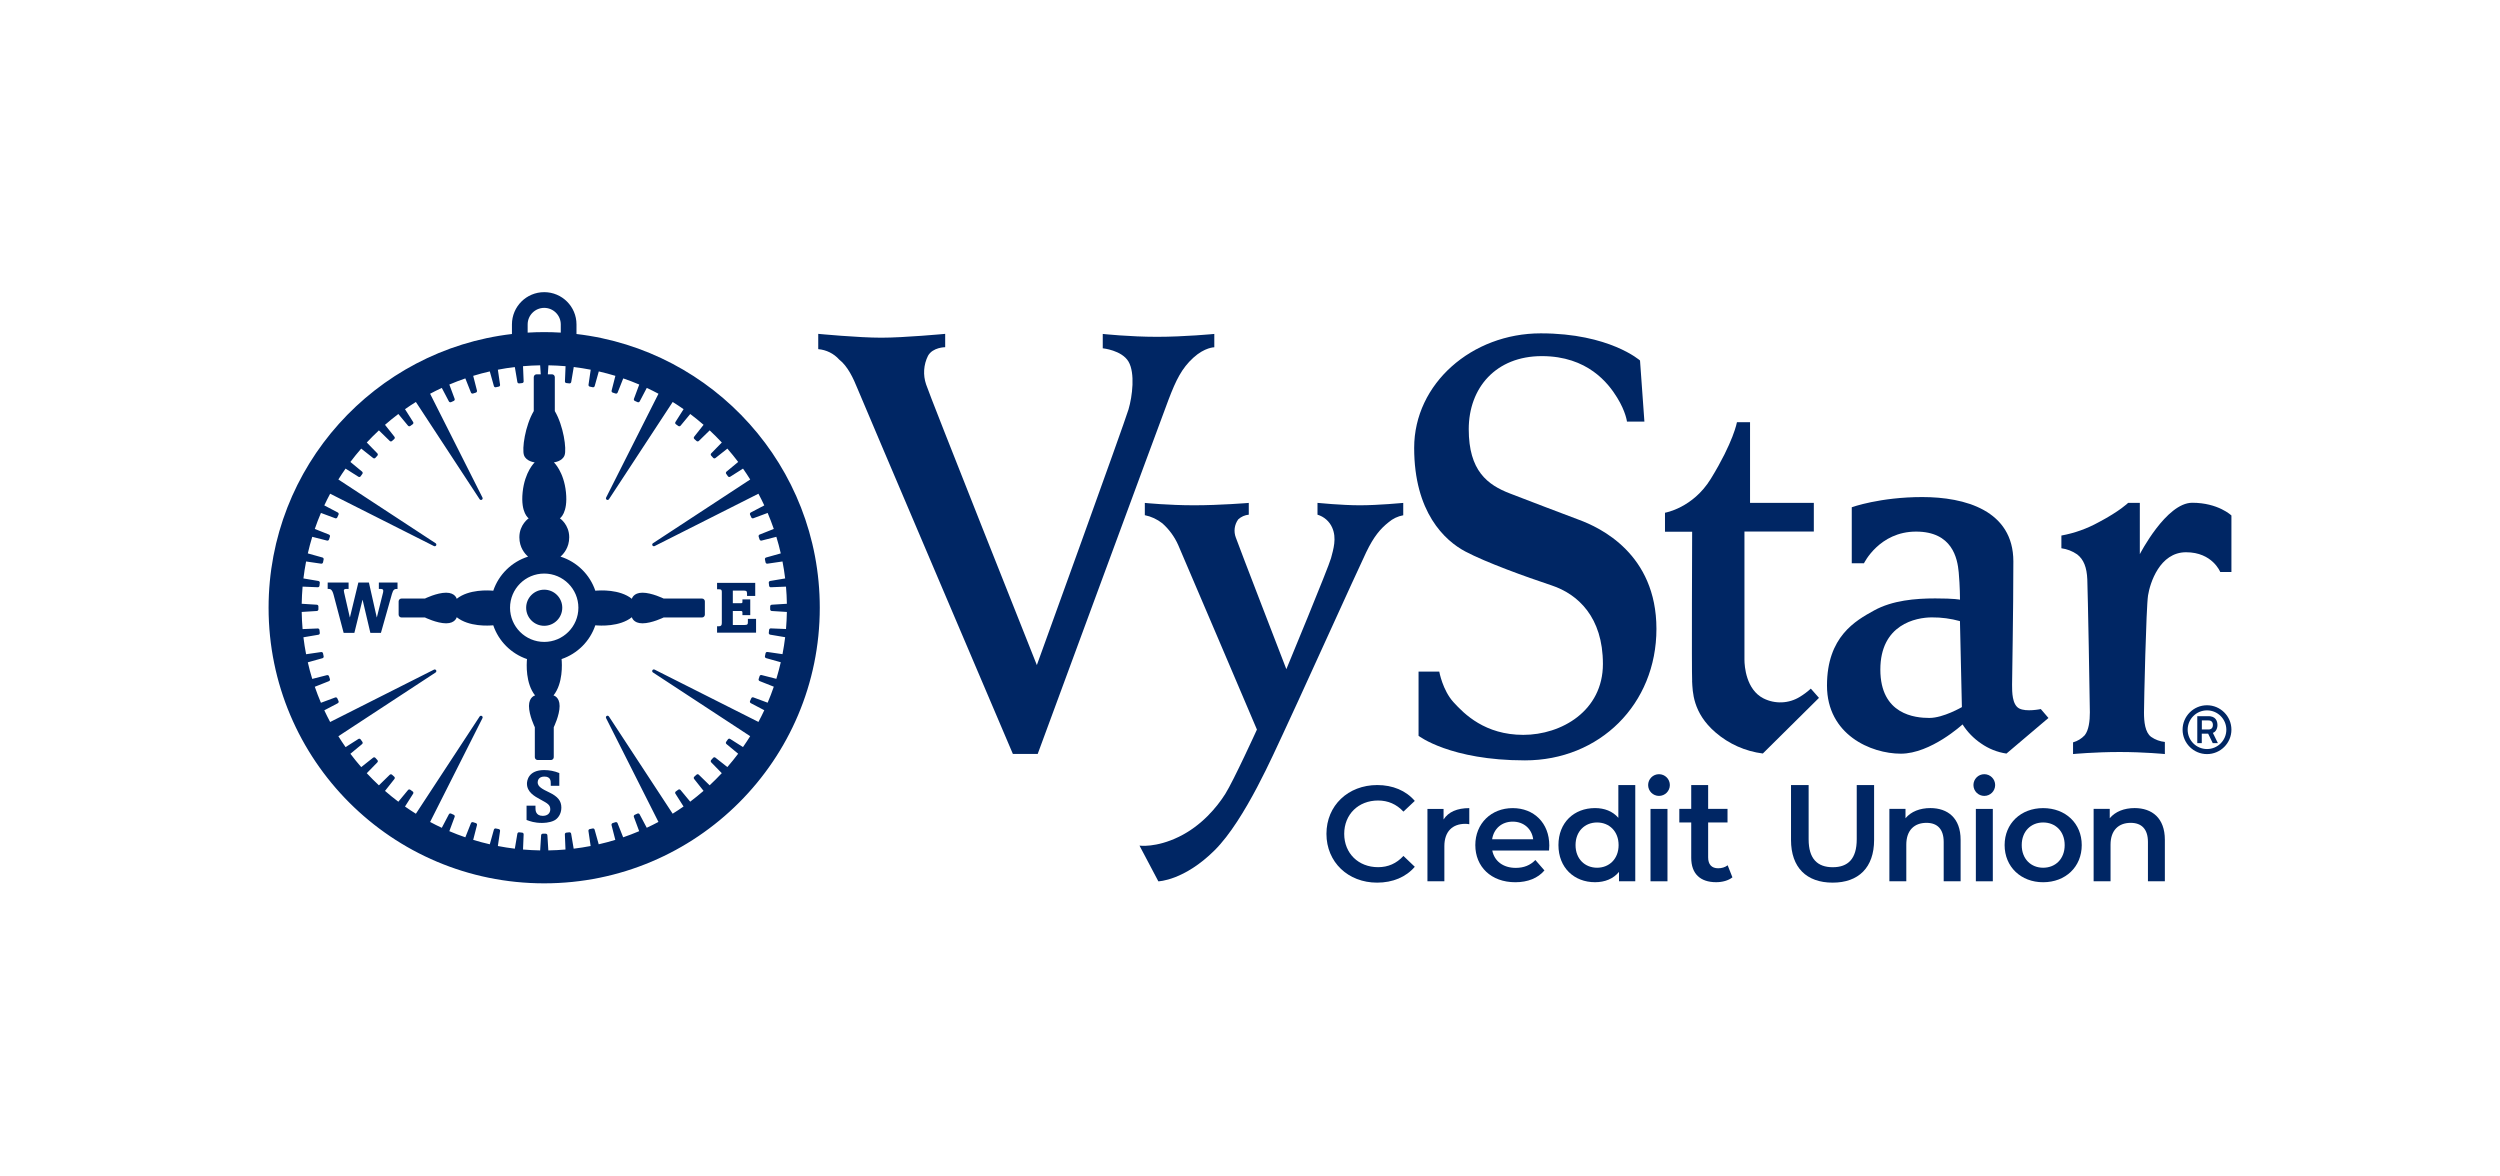
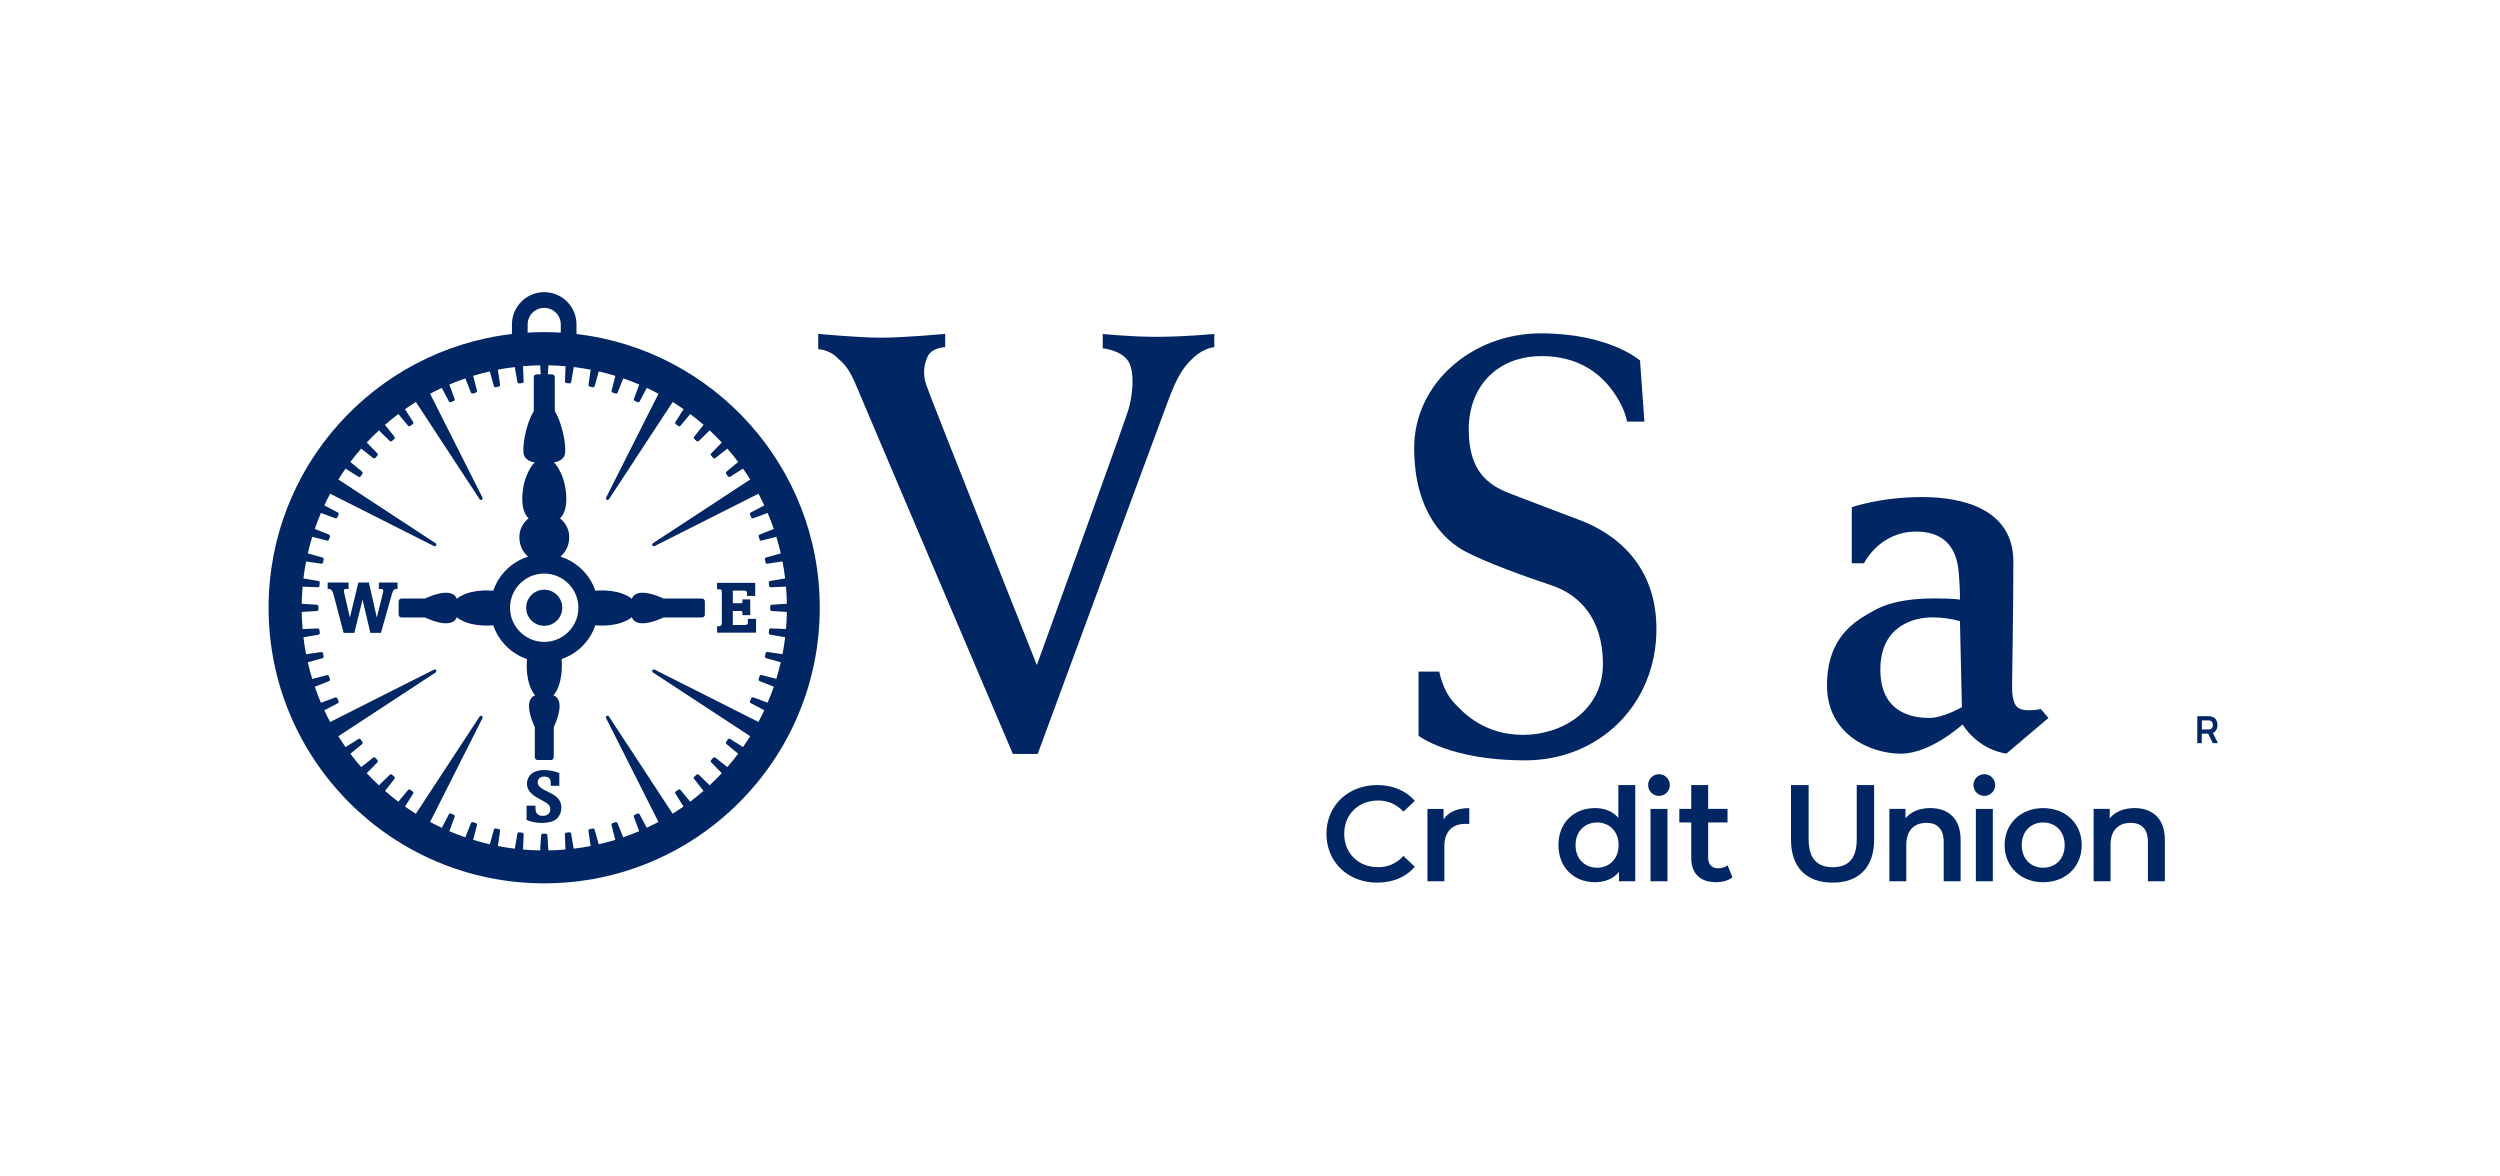
<svg xmlns="http://www.w3.org/2000/svg" version="1.1" id="Layer_1" x="0px" y="0px" viewBox="0 0 683.97 321.61" style="enable-background:new 0 0 683.97 321.61;" xml:space="preserve">
  <style type="text/css">
	.st0{fill:#002664;}
	.st1{fill-rule:evenodd;clip-rule:evenodd;fill:#002664;}
</style>
  <g>
    <path class="st0" d="M89.65,159.38h5.72v1.75h-0.67c-0.16,0-0.63,0-0.63,0.45c0,0.12,0.06,0.45,0.08,0.53l1.55,6.78h0.04l2.3-9.51   h2.89l2.14,9.51h0.04l1.63-6.53c0.06-0.2,0.12-0.47,0.12-0.73c0-0.45-0.33-0.51-0.88-0.51h-0.33v-1.75h5.11v1.75   c-0.82-0.02-1.18,0.14-1.53,1.38l-3.01,10.65h-2.89l-2.12-9.02h-0.04l-2.22,9.02h-2.93l-2.75-10.42c-0.37-1.41-0.84-1.61-1.34-1.61   h-0.28V159.38z M200.49,167.16v3.83h3.18c0.9,0,0.94-0.24,0.94-0.86v-0.81h2.24v3.77h-10.67v-1.75h0.49c0.59,0,0.81-0.24,0.81-0.9   v-8.37c0-0.55-0.02-0.86-0.81-0.86h-0.49v-1.75h10.44v3.58h-2.24v-0.69c0-0.71-0.3-0.77-0.96-0.77h-2.93v3.44h2.24   c0.31,0,0.39-0.04,0.39-0.43v-0.61h2.14v4.32h-2.14v-0.71c0-0.26-0.06-0.43-0.39-0.43H200.49z M147.92,218.77   c-1.77-0.94-3.75-2.1-3.75-4.38c0-0.81,0.39-3.71,4.7-3.71c1.43,0,2.85,0.28,4.15,0.82v3.48h-2.34v-0.67c0-0.59,0-1.85-1.75-1.85   c-1.61,0-1.83,1.14-1.83,1.59c0,1.2,1.36,1.87,3.14,2.73c2.38,1.14,3.34,2.32,3.34,4.19c0,1.81-1.04,3.07-1.99,3.52   c-1.3,0.65-2.99,0.65-3.38,0.65c-1.93,0-3.22-0.45-4.15-0.81v-3.91h2.44v0.71c0,0.47,0,2.08,2,2.08c1.26,0,2.05-0.69,2.05-1.79   C150.55,220.2,149.8,219.79,147.92,218.77z M148.89,171.21c2.73,0,4.94-2.21,4.94-4.94c0-2.73-2.21-4.94-4.94-4.94   c-2.73,0-4.94,2.21-4.94,4.94C143.95,169,146.16,171.21,148.89,171.21z M157.72,91.38v-2.62c0-4.88-3.95-8.83-8.83-8.83   c-4.88,0-8.83,3.95-8.83,8.83v2.62c-37.48,4.37-66.58,36.23-66.58,74.89c0,41.64,33.76,75.4,75.4,75.4   c41.64,0,75.4-33.76,75.4-75.4C224.29,127.62,195.2,95.75,157.72,91.38z M144.36,88.76c0-2.5,2.03-4.53,4.53-4.53   c2.5,0,4.53,2.03,4.53,4.53V91c-1.5-0.09-3.01-0.14-4.53-0.14c-1.52,0-3.03,0.05-4.53,0.14V88.76z M148.89,156.92   c5.16,0,9.35,4.19,9.35,9.35s-4.19,9.35-9.35,9.35s-9.35-4.19-9.35-9.35S143.72,156.92,148.89,156.92z M215.04,172.09l-4.14-0.17   c-0.24-0.02-0.46,0.16-0.48,0.4l-0.09,0.82c-0.03,0.24,0.15,0.46,0.39,0.5l4.09,0.69c-0.19,1.56-0.43,3.11-0.73,4.64l-4.11-0.6   c-0.24-0.04-0.47,0.11-0.52,0.35l-0.17,0.81c-0.05,0.24,0.1,0.47,0.33,0.53l4,1.12c-0.35,1.53-0.76,3.05-1.21,4.54l-4.03-1.03   c-0.23-0.07-0.48,0.06-0.56,0.3l-0.25,0.78c-0.08,0.23,0.05,0.48,0.28,0.57l3.86,1.53c-0.51,1.49-1.07,2.95-1.68,4.38l-3.9-1.45   c-0.23-0.09-0.48,0.01-0.58,0.24l-0.34,0.75c-0.1,0.22,0,0.48,0.22,0.59l3.68,1.93c-0.5,1.08-1.04,2.15-1.6,3.2L179.1,183.2   c-0.22-0.12-0.49-0.04-0.61,0.17c-0.12,0.21-0.05,0.49,0.16,0.61l26.59,17.43c-0.63,1.01-1.29,2.01-1.97,2.98l-3.5-2.22   c-0.2-0.14-0.48-0.09-0.62,0.11l-0.48,0.67c-0.14,0.2-0.1,0.47,0.09,0.62l3.19,2.64c-0.94,1.25-1.93,2.47-2.96,3.65l-3.25-2.57   c-0.19-0.16-0.46-0.14-0.63,0.04l-0.55,0.61c-0.16,0.18-0.15,0.46,0.02,0.63l2.89,2.96c-1.07,1.15-2.18,2.25-3.32,3.32l-2.96-2.89   c-0.17-0.18-0.45-0.19-0.63-0.02l-0.61,0.55c-0.18,0.16-0.2,0.44-0.04,0.63l2.57,3.25c-1.18,1.03-2.4,2.01-3.65,2.96l-2.64-3.19   c-0.15-0.19-0.43-0.23-0.62-0.09l-0.67,0.48c-0.2,0.14-0.25,0.42-0.11,0.62l2.22,3.5c-0.97,0.68-1.97,1.34-2.98,1.97l-17.43-26.59   c-0.13-0.21-0.4-0.28-0.61-0.16c-0.21,0.12-0.29,0.39-0.17,0.61l14.32,28.39c-1.05,0.56-2.11,1.09-3.2,1.6L175,222.8   c-0.11-0.22-0.37-0.31-0.59-0.22l-0.75,0.34c-0.22,0.1-0.33,0.36-0.24,0.58l1.45,3.9c-1.44,0.61-2.9,1.17-4.38,1.68l-1.53-3.86   c-0.08-0.23-0.33-0.35-0.57-0.28l-0.78,0.25c-0.23,0.08-0.36,0.32-0.3,0.56l1.03,4.03c-1.49,0.46-3,0.86-4.54,1.21l-1.12-4   c-0.06-0.24-0.29-0.38-0.53-0.33l-0.81,0.17c-0.24,0.05-0.39,0.28-0.35,0.52l0.6,4.11c-1.53,0.3-3.08,0.54-4.64,0.73l-0.69-4.09   c-0.03-0.24-0.25-0.41-0.5-0.39l-0.82,0.09c-0.24,0.03-0.42,0.24-0.4,0.48l0.17,4.14c-1.55,0.13-3.11,0.22-4.69,0.24l-0.26-4.13   c-0.01-0.24-0.21-0.44-0.45-0.44h-0.82c-0.24,0-0.44,0.19-0.45,0.44l-0.26,4.13c-1.58-0.03-3.14-0.11-4.69-0.24l0.17-4.14   c0.02-0.24-0.16-0.46-0.4-0.48l-0.82-0.09c-0.24-0.03-0.46,0.15-0.5,0.39l-0.69,4.09c-1.56-0.19-3.11-0.43-4.64-0.73l0.6-4.11   c0.04-0.24-0.11-0.47-0.35-0.52l-0.81-0.17c-0.24-0.05-0.47,0.1-0.53,0.33l-1.12,4c-1.53-0.35-3.05-0.76-4.54-1.21l1.03-4.03   c0.07-0.23-0.06-0.48-0.3-0.56l-0.78-0.25c-0.23-0.08-0.48,0.05-0.57,0.28l-1.53,3.86c-1.49-0.51-2.95-1.07-4.38-1.68l1.45-3.9   c0.09-0.23-0.01-0.48-0.24-0.58l-0.75-0.34c-0.22-0.1-0.48,0-0.59,0.22l-1.93,3.68c-1.08-0.5-2.15-1.04-3.2-1.6l14.32-28.39   c0.12-0.22,0.04-0.49-0.17-0.61c-0.21-0.12-0.49-0.05-0.61,0.16l-17.43,26.59c-1.01-0.63-2.01-1.29-2.98-1.97l2.22-3.5   c0.14-0.2,0.09-0.48-0.11-0.62l-0.67-0.48c-0.2-0.14-0.47-0.1-0.62,0.09l-2.64,3.19c-1.25-0.94-2.47-1.93-3.65-2.96l2.57-3.25   c0.16-0.19,0.14-0.46-0.04-0.63l-0.61-0.55c-0.18-0.16-0.46-0.15-0.63,0.02l-2.96,2.89c-1.15-1.07-2.25-2.18-3.32-3.32l2.89-2.96   c0.18-0.17,0.19-0.45,0.02-0.63l-0.55-0.61c-0.16-0.18-0.44-0.2-0.63-0.04l-3.25,2.57c-1.03-1.18-2.01-2.4-2.96-3.65l3.19-2.64   c0.19-0.15,0.23-0.43,0.09-0.62l-0.48-0.67c-0.14-0.2-0.42-0.25-0.62-0.11l-3.5,2.22c-0.68-0.97-1.34-1.97-1.97-2.98l26.59-17.43   c0.21-0.13,0.28-0.4,0.16-0.61c-0.12-0.21-0.39-0.29-0.61-0.17l-28.39,14.32c-0.56-1.05-1.09-2.12-1.6-3.2l3.68-1.93   c0.22-0.11,0.31-0.37,0.22-0.59l-0.34-0.75c-0.1-0.22-0.36-0.33-0.58-0.24l-3.9,1.45c-0.61-1.44-1.17-2.9-1.68-4.38l3.86-1.53   c0.23-0.08,0.35-0.33,0.28-0.57l-0.25-0.78c-0.08-0.23-0.32-0.36-0.56-0.3l-4.03,1.03c-0.46-1.49-0.86-3-1.21-4.54l4-1.12   c0.24-0.06,0.38-0.29,0.33-0.53l-0.17-0.81c-0.05-0.24-0.28-0.39-0.52-0.35l-4.11,0.6c-0.3-1.53-0.54-3.08-0.73-4.64l4.09-0.69   c0.24-0.03,0.41-0.25,0.39-0.5l-0.09-0.82c-0.03-0.24-0.24-0.42-0.48-0.4l-4.14,0.17c-0.13-1.55-0.22-3.11-0.24-4.69l4.13-0.26   c0.24-0.01,0.44-0.21,0.44-0.45v-0.82c0-0.24-0.19-0.44-0.44-0.45l-4.13-0.26c0.03-1.58,0.11-3.14,0.24-4.69l4.14,0.17   c0.24,0.02,0.46-0.16,0.48-0.4l0.09-0.82c0.03-0.24-0.15-0.46-0.39-0.5l-4.09-0.69c0.19-1.56,0.43-3.11,0.73-4.64l4.11,0.6   c0.24,0.04,0.47-0.11,0.52-0.35l0.17-0.81c0.05-0.24-0.1-0.47-0.33-0.53l-4-1.12c0.35-1.53,0.76-3.05,1.21-4.54l4.03,1.03   c0.23,0.07,0.48-0.06,0.56-0.3l0.25-0.78c0.08-0.23-0.05-0.48-0.28-0.57l-3.86-1.53c0.51-1.49,1.07-2.95,1.68-4.38l3.9,1.45   c0.23,0.09,0.48-0.01,0.58-0.24l0.34-0.75c0.1-0.22,0-0.48-0.22-0.59l-3.68-1.93c0.5-1.08,1.04-2.15,1.6-3.2l28.39,14.32   c0.22,0.12,0.49,0.04,0.61-0.17c0.12-0.21,0.05-0.49-0.16-0.61l-26.59-17.43c0.63-1.01,1.29-2.01,1.97-2.98l3.5,2.22   c0.2,0.14,0.48,0.09,0.62-0.11l0.48-0.67c0.14-0.2,0.1-0.47-0.09-0.62l-3.19-2.64c0.94-1.25,1.93-2.47,2.96-3.65l3.25,2.57   c0.19,0.16,0.46,0.14,0.63-0.04l0.55-0.61c0.16-0.18,0.15-0.46-0.02-0.63l-2.89-2.96c1.07-1.15,2.18-2.25,3.32-3.32l2.96,2.89   c0.17,0.18,0.45,0.19,0.63,0.02l0.61-0.55c0.18-0.16,0.2-0.44,0.04-0.63l-2.57-3.25c1.18-1.03,2.4-2.01,3.65-2.96l2.64,3.19   c0.15,0.19,0.43,0.23,0.62,0.09l0.67-0.48c0.2-0.14,0.25-0.42,0.11-0.62l-2.22-3.5c0.97-0.68,1.97-1.34,2.98-1.97l17.43,26.59   c0.13,0.21,0.4,0.28,0.61,0.16c0.21-0.12,0.29-0.39,0.17-0.61l-14.32-28.39c1.05-0.56,2.11-1.09,3.2-1.6l1.93,3.68   c0.11,0.22,0.37,0.31,0.59,0.22l0.75-0.34c0.22-0.1,0.33-0.36,0.24-0.58l-1.45-3.9c1.44-0.61,2.9-1.17,4.38-1.68l1.53,3.86   c0.08,0.23,0.33,0.35,0.57,0.28l0.78-0.25c0.23-0.08,0.36-0.32,0.3-0.56l-1.03-4.03c1.49-0.46,3-0.86,4.54-1.21l1.12,4   c0.06,0.24,0.29,0.38,0.53,0.33l0.81-0.17c0.24-0.05,0.39-0.28,0.35-0.52l-0.6-4.11c1.53-0.3,3.08-0.54,4.64-0.73l0.69,4.09   c0.03,0.24,0.25,0.41,0.5,0.39l0.82-0.09c0.24-0.03,0.42-0.24,0.4-0.48l-0.17-4.14c1.55-0.13,3.11-0.22,4.69-0.24l0.16,2.46h-1.13   c-0.43,0-0.78,0.35-0.78,0.78v9.28c-2.37,4.02-3.28,10.38-2.67,12.09c0.61,1.7,2.92,1.94,2.92,1.94s-2.73,2.55-3.3,8.21   c-0.57,5.67,1.66,7.1,1.66,7.1s-2.55,1.7-2.55,5.19c0,2.83,1.53,4.55,2.39,5.29c-4.48,1.41-8.03,4.9-9.53,9.33   c-1.29-0.12-6.65-0.45-10,2.21c0,0-0.37-1.67-2.9-1.67s-5.79,1.6-5.79,1.6h-6.42c-0.43,0-0.78,0.35-0.78,0.78v3.62   c0,0.43,0.35,0.78,0.78,0.78h6.42c0,0,3.26,1.6,5.79,1.6s2.9-1.67,2.9-1.67c3.35,2.66,8.71,2.33,10,2.21   c1.47,4.34,4.9,7.77,9.23,9.24c-0.13,1.36-0.42,6.64,2.21,9.95c0,0-1.67,0.37-1.67,2.9c0,2.53,1.6,5.79,1.6,5.79v8.2   c0,0.43,0.35,0.78,0.78,0.78h3.62c0.43,0,0.78-0.35,0.78-0.78v-8.2c0,0,1.6-3.26,1.6-5.79c0-2.53-1.67-2.9-1.67-2.9   c2.63-3.31,2.34-8.6,2.21-9.95c4.34-1.47,7.77-4.9,9.23-9.24c1.29,0.12,6.65,0.45,10-2.21c0,0,0.37,1.67,2.9,1.67   c2.53,0,5.79-1.6,5.79-1.6h10.5c0.43,0,0.78-0.35,0.78-0.78v-3.62c0-0.43-0.35-0.78-0.78-0.78h-10.5c0,0-3.26-1.6-5.79-1.6   c-2.53,0-2.9,1.67-2.9,1.67c-3.35-2.66-8.71-2.33-10-2.21c-1.5-4.44-5.05-7.92-9.53-9.33c0.85-0.74,2.39-2.46,2.39-5.29   c0-3.49-2.55-5.19-2.55-5.19s2.24-1.43,1.66-7.1c-0.57-5.67-3.3-8.21-3.3-8.21s2.31-0.23,2.92-1.94c0.61-1.7-0.3-8.07-2.67-12.09   v-9.28c0-0.43-0.35-0.78-0.78-0.78h-1.13l0.16-2.46c1.58,0.03,3.14,0.11,4.69,0.24l-0.17,4.14c-0.02,0.24,0.16,0.46,0.4,0.48   l0.82,0.09c0.24,0.03,0.46-0.15,0.5-0.39l0.69-4.09c1.56,0.19,3.11,0.43,4.64,0.73l-0.6,4.11c-0.04,0.24,0.11,0.47,0.35,0.52   l0.81,0.17c0.24,0.05,0.47-0.1,0.53-0.33l1.12-4c1.53,0.35,3.05,0.76,4.54,1.21l-1.03,4.03c-0.07,0.23,0.06,0.48,0.3,0.56   l0.78,0.25c0.23,0.08,0.48-0.05,0.57-0.28l1.53-3.86c1.49,0.51,2.95,1.07,4.38,1.68l-1.45,3.9c-0.09,0.23,0.01,0.48,0.24,0.58   l0.75,0.34c0.22,0.1,0.48,0,0.59-0.22l1.93-3.68c1.08,0.5,2.15,1.04,3.2,1.6l-14.32,28.39c-0.12,0.22-0.04,0.49,0.17,0.61   c0.21,0.12,0.49,0.05,0.61-0.16l17.43-26.59c1.01,0.63,2.01,1.29,2.98,1.97l-2.22,3.5c-0.14,0.2-0.09,0.48,0.11,0.62l0.67,0.48   c0.2,0.14,0.47,0.1,0.62-0.09l2.64-3.19c1.25,0.94,2.47,1.93,3.65,2.96l-2.57,3.25c-0.16,0.19-0.14,0.46,0.04,0.63l0.61,0.55   c0.18,0.16,0.46,0.15,0.63-0.02l2.96-2.89c1.15,1.07,2.25,2.18,3.32,3.32l-2.89,2.96c-0.18,0.17-0.19,0.45-0.02,0.63l0.55,0.61   c0.16,0.18,0.44,0.2,0.63,0.04l3.25-2.57c1.03,1.18,2.01,2.4,2.96,3.65l-3.19,2.64c-0.19,0.15-0.23,0.43-0.09,0.62l0.48,0.67   c0.14,0.2,0.42,0.25,0.62,0.11l3.5-2.22c0.68,0.97,1.34,1.97,1.97,2.98l-26.59,17.43c-0.21,0.13-0.28,0.4-0.16,0.61   c0.12,0.21,0.39,0.29,0.61,0.17l28.39-14.32c0.56,1.05,1.09,2.12,1.6,3.2l-3.68,1.93c-0.22,0.11-0.31,0.37-0.22,0.59l0.34,0.75   c0.1,0.22,0.36,0.33,0.58,0.24l3.9-1.45c0.61,1.44,1.17,2.9,1.68,4.38l-3.86,1.53c-0.23,0.08-0.35,0.33-0.28,0.57l0.25,0.78   c0.08,0.23,0.32,0.36,0.56,0.3l4.03-1.03c0.46,1.49,0.86,3,1.21,4.54l-4,1.12c-0.24,0.06-0.38,0.29-0.33,0.53l0.17,0.81   c0.05,0.24,0.28,0.39,0.52,0.35l4.11-0.6c0.3,1.53,0.54,3.08,0.73,4.64l-4.09,0.69c-0.24,0.03-0.41,0.25-0.39,0.5l0.09,0.82   c0.03,0.24,0.24,0.42,0.48,0.4l4.14-0.17c0.13,1.55,0.22,3.11,0.24,4.69l-4.13,0.26c-0.24,0.01-0.44,0.21-0.44,0.45v0.82   c0,0.24,0.19,0.44,0.44,0.45l4.13,0.26C215.25,168.98,215.17,170.54,215.04,172.09z" />
    <g>
      <g>
        <path class="st1" d="M223.86,95.52v-4.18c0,0,10.97,1.05,17.24,1.05c6.27,0,17.49-1.05,17.49-1.05v3.65c0,0-3.39,0-4.7,2.35     c-1.22,2.44-1.4,5.26-0.52,7.83c0.78,2.61,30.3,76.79,30.3,76.79s24.02-66.34,25.08-69.96c1.06-3.62,1.83-9.93,0-13.06     c-1.83-3.13-7.05-3.65-7.05-3.65v-3.93c0,0,7.31,0.79,14.85,0.79c7.54,0,15.67-0.79,15.67-0.79v3.65c0,0-2.61,0-5.75,2.87     c-3.13,2.87-4.7,6.01-6.79,11.5c-2.09,5.49-35.78,96.89-35.78,96.89h-6.79c0,0-41.51-97.45-42.56-100.07     c-1.05-2.61-2.61-6.01-4.96-7.83C228.13,96.73,226.07,95.71,223.86,95.52" />
-         <path class="st1" d="M313.21,140.97v-3.38c0,0,6.42,0.65,13.5,0.65c7.08,0,14.94-0.65,14.94-0.65v3.22     c-1.08,0.1-2.09,0.55-2.89,1.29c-1.05,1.44-1.29,3.32-0.65,4.98c0.65,1.93,13.82,36,13.82,36s11.58-27.96,12.22-30.37     c0.64-2.41,1.61-5.47,0.32-8.36c-0.75-1.71-2.22-3-4.02-3.54v-3.23c0,0,6.59,0.66,11.58,0.66s11.88-0.65,11.88-0.65v3.38     c-1.49,0.27-2.87,0.93-4.02,1.92c-2.23,1.77-4.02,3.86-6.1,8.17c-2.09,4.31-20.58,45.16-22.83,49.82     c-2.25,4.66-10.25,23.37-18.63,31.72c-8.38,8.35-15.42,8.52-15.42,8.52l-5.16-9.77c0,0,4.5,0.65,10.77-2.41     c6.27-3.06,10.45-8.17,12.7-11.73c2.25-3.56,8.66-17.61,8.66-17.61s-20.73-48.7-21.54-50.49c-1.01-2.27-2.48-4.29-4.34-5.94     c-1.41-1.11-3.06-1.88-4.82-2.23L313.21,140.97z" />
        <path class="st1" d="M388.1,201.36v-17.61h5.67c0,0,0.9,5.07,3.88,8.35c2.98,3.28,8.65,8.95,19.1,8.95     c10.45,0,21.79-6.56,21.79-19.4c0-12.84-6.87-19.11-14.03-21.49c-7.16-2.38-17.91-6.27-23.58-9.26     c-5.67-2.99-14.03-10.75-14.03-28.36c0-17.61,15.82-31.34,34.63-31.34c18.81,0,27.16,7.43,27.16,7.43l1.2,16.72h-4.77     c0,0-0.3-2.69-2.69-6.57c-2.38-3.88-8.05-11.35-20.6-11.35c-12.55,0-20,8.65-20,20s5.08,15.22,11.35,17.61     c6.27,2.39,13.14,5.07,18.81,7.17c5.67,2.09,21.19,9.25,21.19,29.85c0,20.6-15.53,35.97-35.98,35.97     c-20.45,0-29.1-6.72-29.1-6.72V201.36z" />
-         <path class="st1" d="M462.95,186.31c-0.15-2.84,0-40.84,0-40.84h-7.43v-5.19c0,0,7.61-1.27,12.53-9.27     c6.24-10.15,7.16-15.51,7.16-15.51h3.58v22.08h17.45v7.85h-18.98v35.05c0,1.79,0.45,8.17,5.2,10.59c3.18,1.6,6.97,1.44,9.99-0.44     c1.06-0.65,2.05-1.39,2.97-2.23l2.23,2.53l-15.36,15.22c-4.79-0.6-9.29-2.61-12.94-5.76c-6.26-5.37-6.26-11.19-6.41-14.02V186.31     z" />
        <path class="st1" d="M509.93,154.1h-3.31v-15.32c0,0,7.66-2.79,19.31-2.79c11.64,0,24.9,3.65,24.9,17.6     c0,13.95-0.35,31.86-0.35,33.78c0,1.92,0,5.4,1.92,6.44c1.92,1.04,5.94,0.18,5.94,0.18l2.09,2.44l-11.49,9.74     c-2.51-0.37-4.89-1.33-6.96-2.78c-2.02-1.37-3.74-3.14-5.05-5.2c0,0-8.7,8.01-16.89,8.01c-8.18,0-20.2-5.2-20.2-18.63     c0-13.43,7.83-17.76,12.88-20.55c5.05-2.78,11.32-3.3,16.72-3.3c5.4,0,6.79,0.35,6.79,0.35s0-3.66-0.35-7.49     c-0.35-3.83-1.74-11.14-11.67-11.14c-10.1,0-14.27,8.7-14.27,8.7V154.1z M536.75,193.46l-0.53-23.53     c-2.5-0.69-5.08-1.04-7.67-1.02c-4.36,0-14.11,1.91-14.11,14.28s9.58,13.23,13.41,13.23c3.83,0,8.91-2.97,8.91-2.97     L536.75,193.46z" />
-         <path class="st1" d="M582.25,137.57h3.18v14.04c0,0,7.23-14.06,14.34-14.06s10.72,3.48,10.72,3.48v15.46h-3.06     c0,0-2.12-5.4-9.35-5.4c-7.23,0-9.87,8.46-10.4,11.8c-0.53,3.34-1.11,29.52-1.11,32.03c0,2.51,0.27,5.43,1.95,6.68     c1.12,0.78,2.41,1.25,3.76,1.39v3.31c0,0-5.58-0.56-12.39-0.56c-6.82,0-12.73,0.56-12.73,0.56v-3.2c1.22-0.34,2.33-1.02,3.2-1.95     c1.11-1.4,1.4-3.91,1.4-6.27c0-2.36-0.56-33.15-0.7-36.39c-0.14-3.24-0.97-5.43-2.78-6.82c-1.29-0.89-2.76-1.46-4.31-1.67v-3.48     c3.56-0.65,6.99-1.87,10.16-3.62c5.84-3.07,8.07-5.29,8.07-5.29L582.25,137.57z" />
        <g>
          <path class="st0" d="M606.79,203.32l-1.37-2.8c0.33-0.14,0.6-0.34,0.79-0.62c0.3-0.43,0.46-0.95,0.46-1.55      c0-0.41-0.07-0.78-0.2-1.11c-0.14-0.33-0.34-0.61-0.62-0.83c-0.28-0.22-0.63-0.36-1.06-0.43c-0.09-0.02-0.2-0.03-0.31-0.03      c-0.11-0.01-0.21-0.01-0.28-0.01h-3.05v7.37h1.23v-2.58h1.75l1.25,2.58H606.79z M602.4,197.1h1.76c0.07,0,0.15,0,0.23,0.01      c0.09,0.01,0.16,0.02,0.24,0.04c0.2,0.05,0.37,0.14,0.48,0.27s0.2,0.28,0.25,0.44c0.05,0.17,0.07,0.33,0.07,0.48      c0,0.16-0.03,0.32-0.07,0.48c-0.05,0.16-0.13,0.31-0.25,0.44c-0.12,0.13-0.28,0.22-0.48,0.27c-0.07,0.02-0.15,0.03-0.24,0.04      c-0.09,0.01-0.16,0.01-0.23,0.01h-1.76V197.1z" />
-           <path class="st0" d="M603.81,194.35c2.92,0,5.29,2.37,5.29,5.29s-2.37,5.29-5.29,5.29c-2.92,0-5.29-2.37-5.29-5.29      S600.89,194.35,603.81,194.35 M603.81,192.95c-3.68,0-6.68,3-6.68,6.68s3,6.68,6.68,6.68s6.68-3,6.68-6.68      S607.49,192.95,603.81,192.95L603.81,192.95z" />
        </g>
      </g>
      <g>
        <path class="st0" d="M362.9,228.13c0-7.75,5.93-13.35,13.9-13.35c4.23,0,7.86,1.52,10.27,4.34l-3.11,2.93     c-1.89-2.04-4.23-3.04-6.93-3.04c-5.38,0-9.27,3.78-9.27,9.12c0,5.34,3.89,9.12,9.27,9.12c2.71,0,5.04-1,6.93-3.08l3.11,2.97     c-2.41,2.82-6.04,4.34-10.31,4.34C368.83,241.48,362.9,235.88,362.9,228.13z" />
        <path class="st0" d="M401.98,221.09v4.41c-0.41-0.07-0.74-0.11-1.07-0.11c-3.52,0-5.75,2.08-5.75,6.12v9.6h-4.63v-19.8h4.41v2.89     C396.27,222.12,398.68,221.09,401.98,221.09z" />
-         <path class="st0" d="M423.8,232.69h-15.53c0.56,2.89,2.97,4.75,6.41,4.75c2.22,0,3.97-0.7,5.38-2.15l2.48,2.85     c-1.78,2.11-4.56,3.23-7.97,3.23c-6.64,0-10.94-4.26-10.94-10.16s4.34-10.12,10.23-10.12c5.78,0,10.01,4.04,10.01,10.23     C423.87,231.69,423.84,232.25,423.8,232.69z M408.23,229.61h11.23c-0.37-2.85-2.56-4.82-5.6-4.82     C410.86,224.79,408.67,226.72,408.23,229.61z" />
        <path class="st0" d="M473.97,240.03c-1.11,0.89-2.78,1.33-4.45,1.33c-4.34,0-6.82-2.3-6.82-6.67v-9.68h-3.26v-3.71h3.26v-6.52     h4.63v6.52h5.3v3.71h-5.3v9.57c0,1.93,0.96,2.97,2.74,2.97c0.96,0,1.89-0.26,2.6-0.82L473.97,240.03z" />
        <path class="st0" d="M490,229.8v-15.01h4.82v14.83c0,5.34,2.41,7.64,6.6,7.64c4.19,0,6.56-2.3,6.56-7.64v-14.83h4.75v15.01     c0,7.56-4.26,11.68-11.34,11.68C494.26,241.48,490,237.36,490,229.8z" />
        <path class="st0" d="M536.4,229.76v11.34h-4.63v-10.75c0-3.52-1.74-5.23-4.71-5.23c-3.3,0-5.52,2-5.52,5.97v10.01h-4.63v-19.8     h4.41v2.56c1.52-1.82,3.93-2.78,6.82-2.78C532.87,221.09,536.4,223.79,536.4,229.76z" />
        <path class="st0" d="M548.44,231.21c0-5.93,4.45-10.12,10.53-10.12c6.15,0,10.57,4.19,10.57,10.12s-4.41,10.16-10.57,10.16     C552.89,241.37,548.44,237.14,548.44,231.21z M564.87,231.21c0-3.78-2.52-6.19-5.89-6.19c-3.34,0-5.86,2.41-5.86,6.19     s2.52,6.19,5.86,6.19C562.35,237.4,564.87,234.99,564.87,231.21z" />
        <path class="st0" d="M592.28,229.76v11.34h-4.63v-10.75c0-3.52-1.74-5.23-4.71-5.23c-3.3,0-5.52,2-5.52,5.97v10.01h-4.63v-19.8     h4.41v2.56c1.52-1.82,3.93-2.78,6.82-2.78C588.76,221.09,592.28,223.79,592.28,229.76z" />
        <path class="st0" d="M447.39,214.78v26.32h-4.45v-2.56c-1.56,1.89-3.86,2.82-6.56,2.82c-5.75,0-10.01-4-10.01-10.16     s4.26-10.12,10.01-10.12c2.56,0,4.82,0.85,6.38,2.67v-8.97H447.39z M442.83,231.21c0-3.78-2.56-6.19-5.89-6.19     c-3.34,0-5.89,2.41-5.89,6.19s2.56,6.19,5.89,6.19C440.27,237.4,442.83,234.99,442.83,231.21z" />
        <g>
          <path class="st0" d="M451.56,221.31h2.32h2.32v19.8h-2.32h-2.32V221.31z" />
          <circle class="st0" cx="453.88" cy="214.78" r="2.97" />
        </g>
        <g>
          <path class="st0" d="M540.57,221.31h2.32h2.32v19.8h-2.32h-2.32V221.31z" />
          <circle class="st0" cx="542.88" cy="214.78" r="2.97" />
        </g>
      </g>
    </g>
  </g>
</svg>